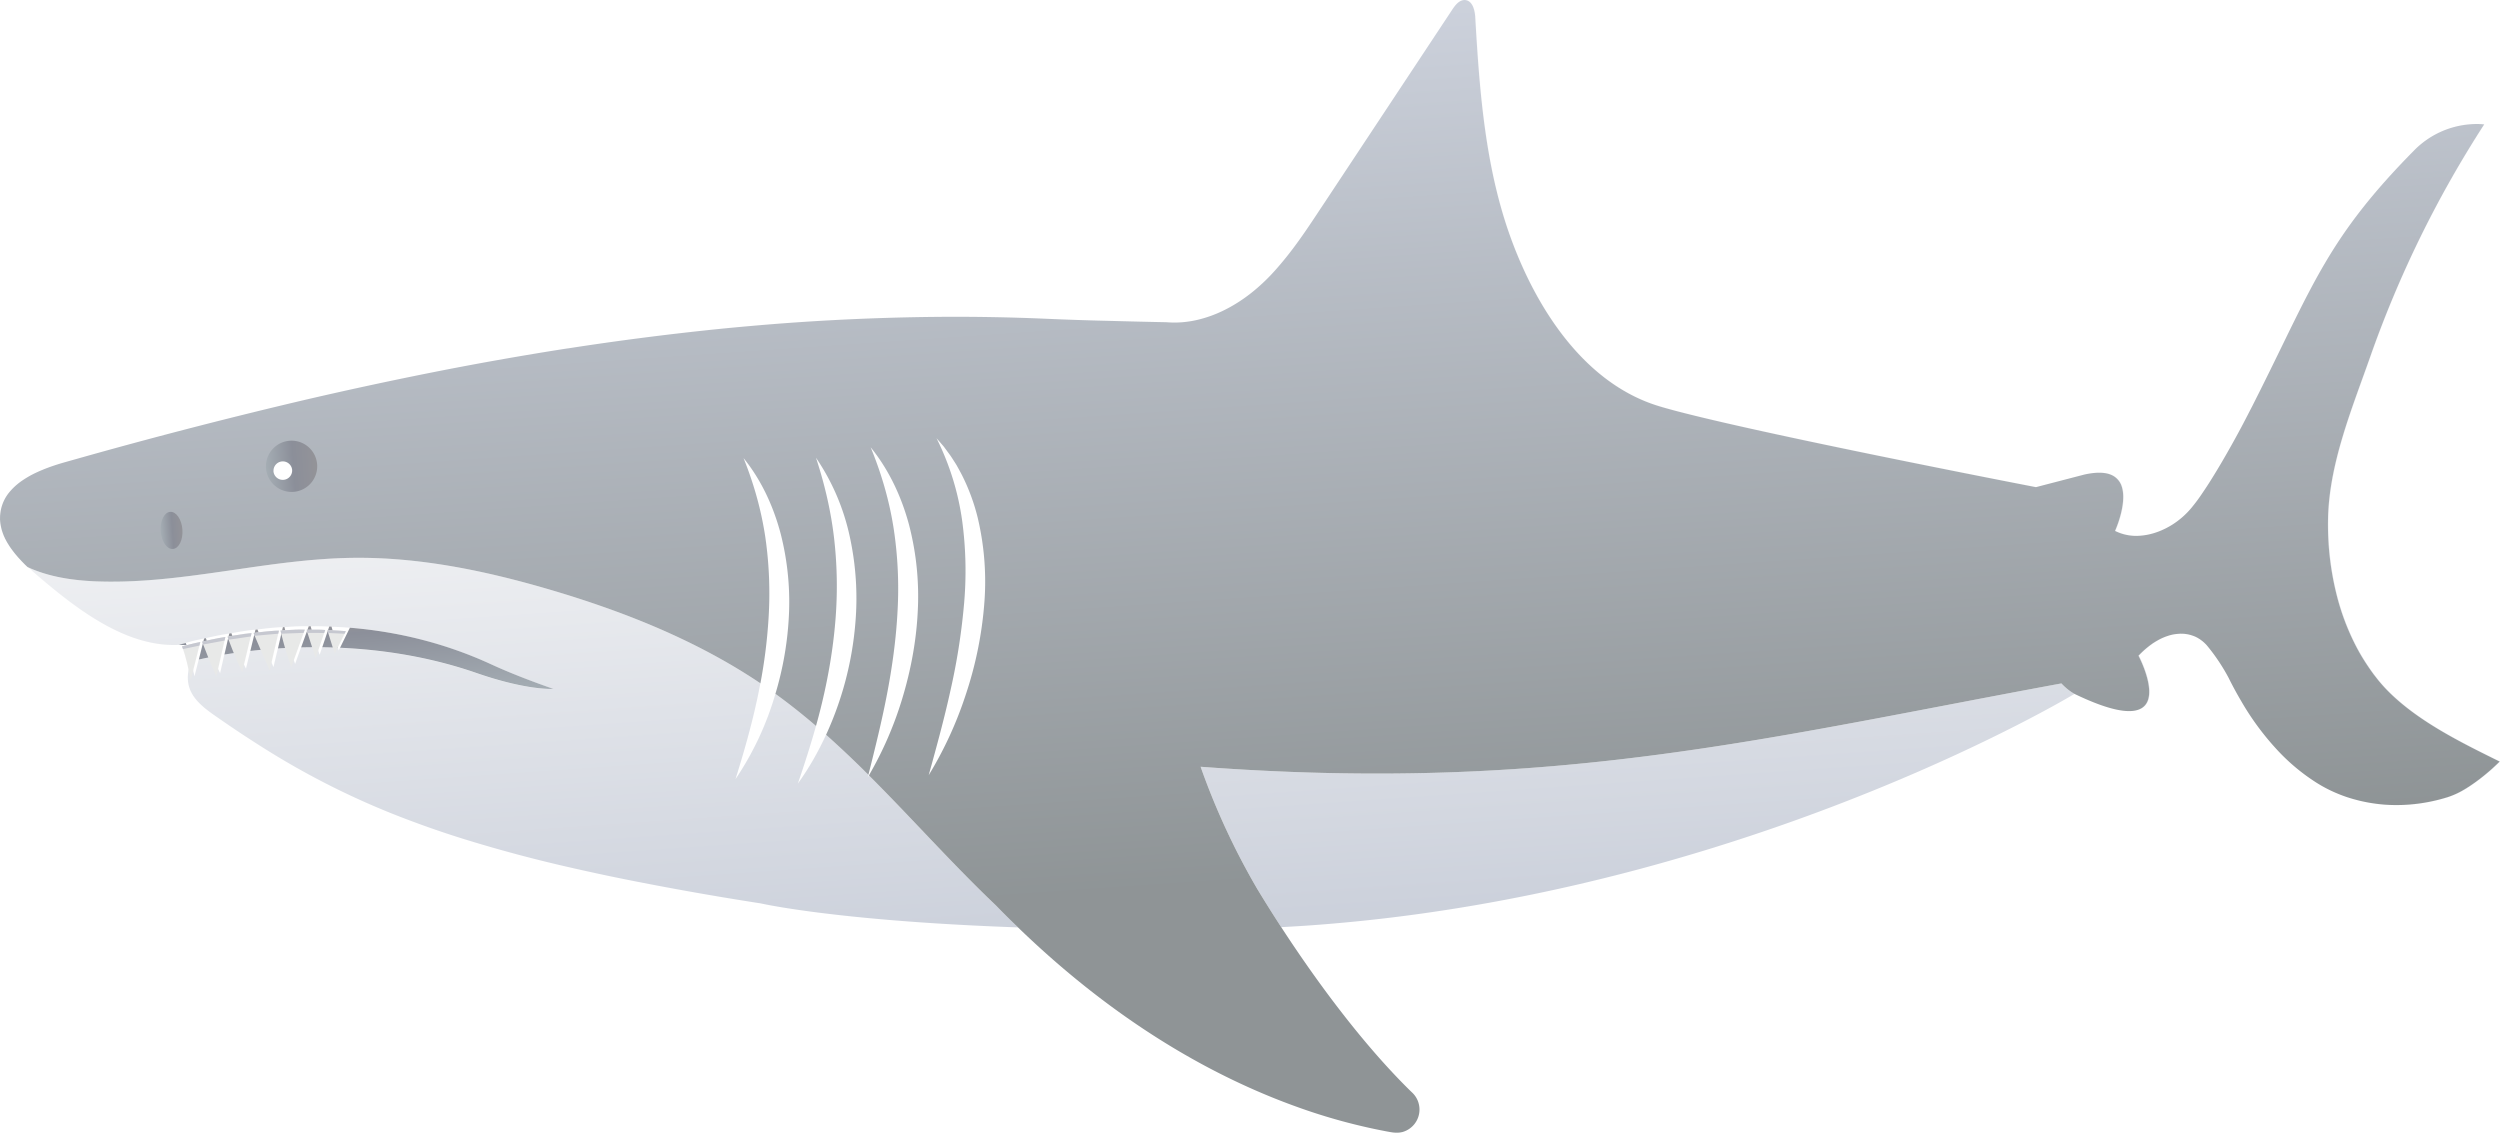
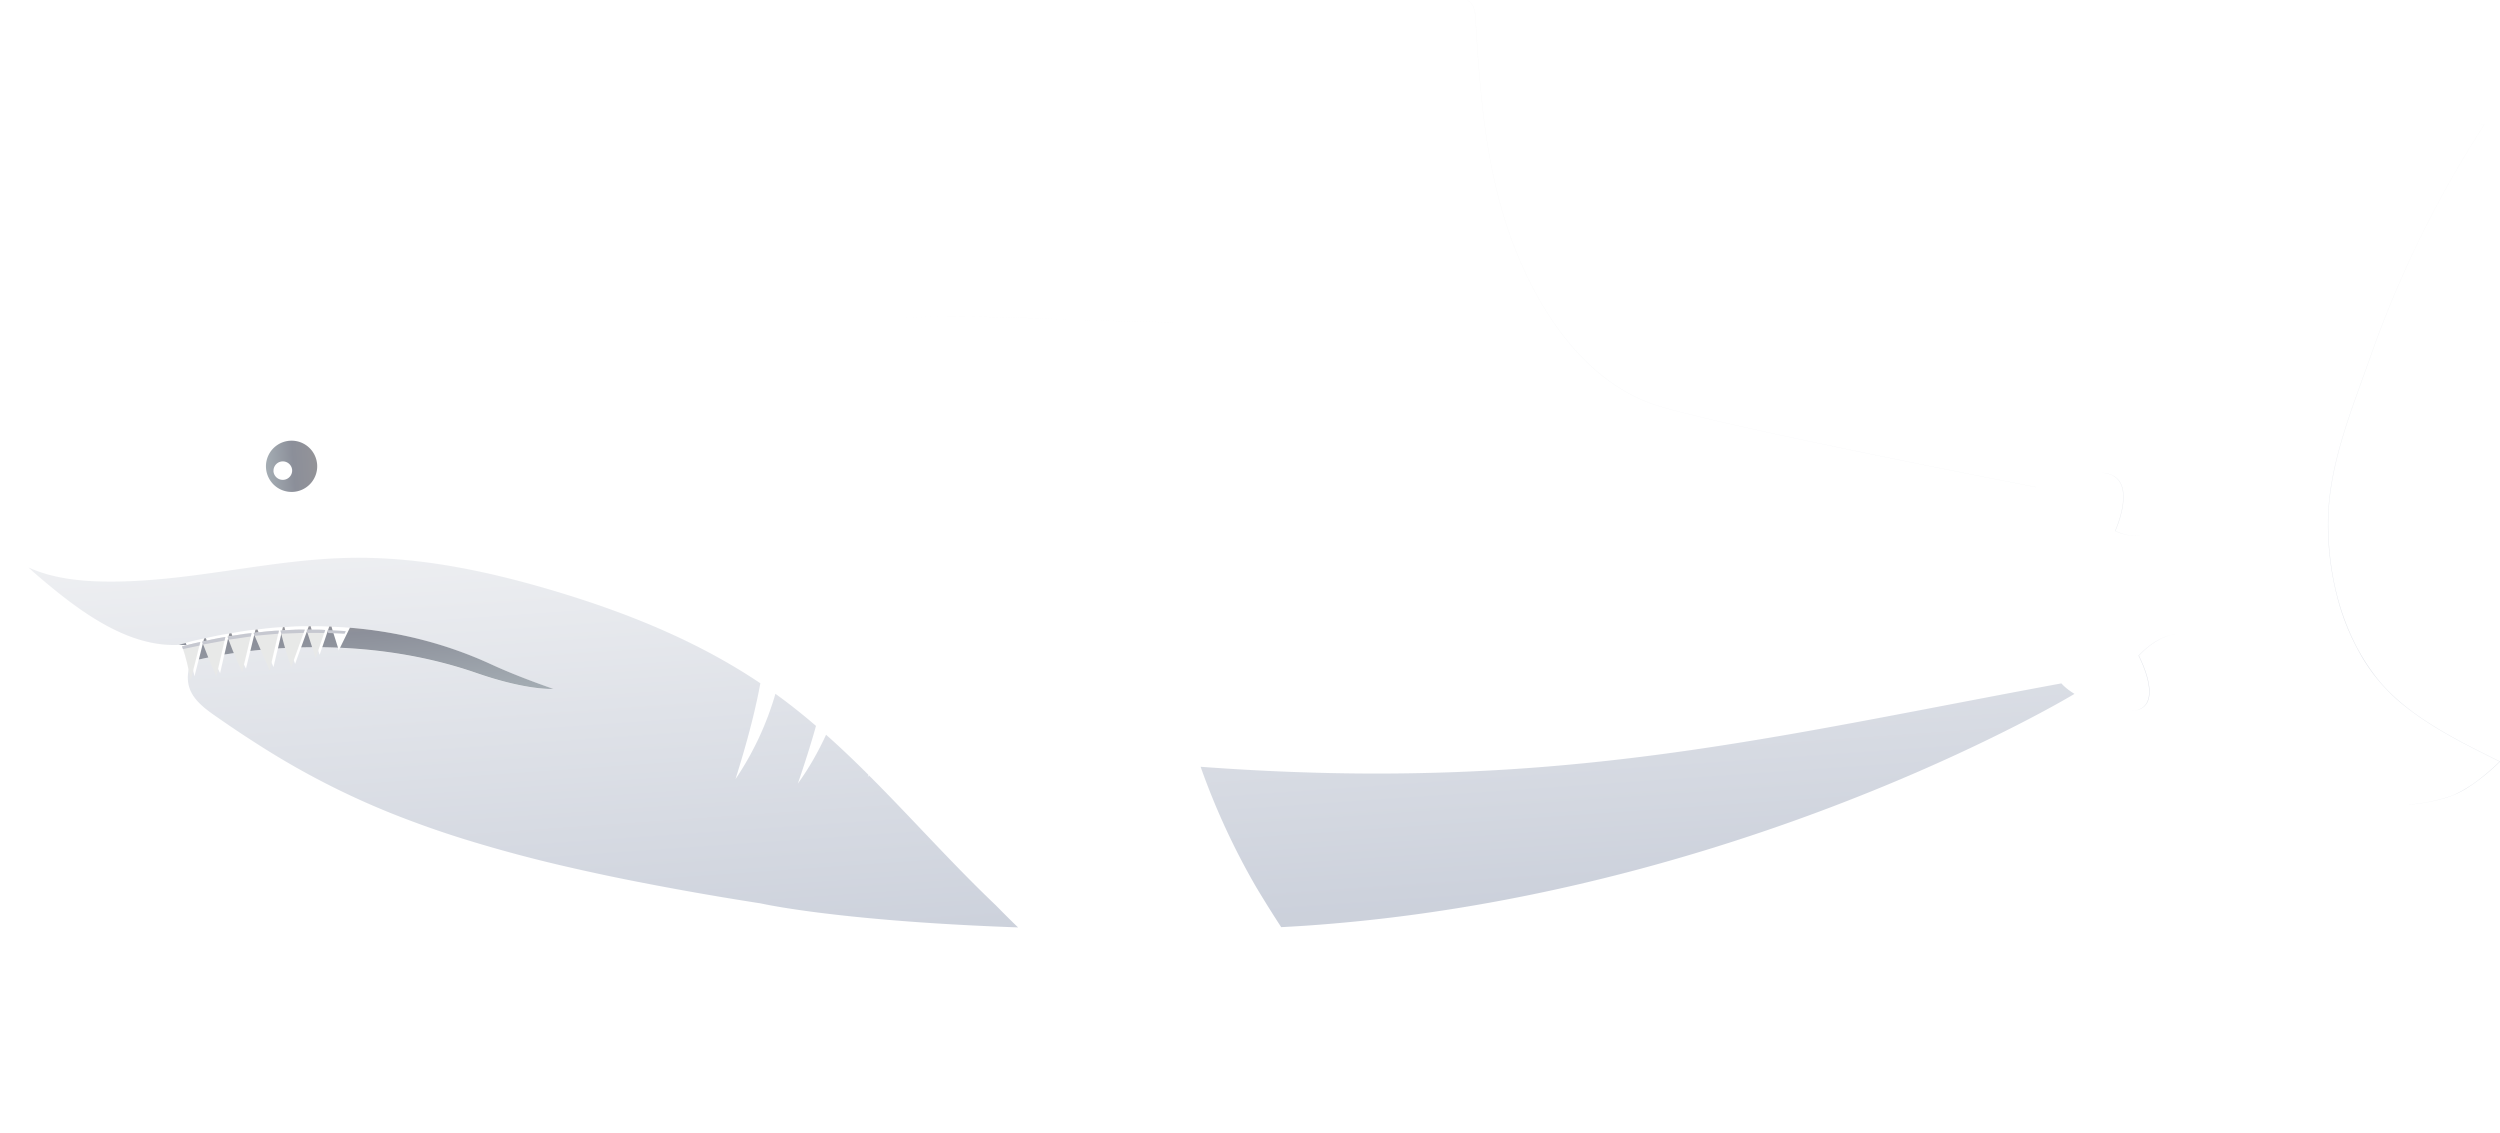
<svg xmlns="http://www.w3.org/2000/svg" viewBox="0 0 444.354 201.35" opacity=".5">
  <defs>
    <linearGradient x1="0" y1="0" x2="1" y2="0" gradientUnits="userSpaceOnUse" gradientTransform="rotate(-90 192.449 -30.334) scale(162.115)" spreadMethod="pad" id="a">
      <stop offset="0" stop-color="#99a3b8" />
      <stop offset=".008" stop-color="#99a3b8" />
      <stop offset=".657" stop-color="#f5f5f5" />
      <stop offset=".678" stop-color="#f5f5f5" />
      <stop offset="1" stop-color="#f5f5f5" />
    </linearGradient>
    <linearGradient x1="0" y1="0" x2="1" y2="0" gradientUnits="userSpaceOnUse" gradientTransform="matrix(0 199.999 199.999 0 222.851 .225)" spreadMethod="pad" id="b">
      <stop offset="0" stop-color="#99a3b8" />
      <stop offset=".008" stop-color="#99a3b8" />
      <stop offset=".224" stop-color="#727d8e" />
      <stop offset=".766" stop-color="#1f2a2e" />
      <stop offset="1" stop-color="#1f2a2e" />
    </linearGradient>
    <linearGradient x1="0" y1="0" x2="1" y2="0" gradientUnits="userSpaceOnUse" gradientTransform="translate(47.807 67.88) scale(9.108)" spreadMethod="pad" id="c">
      <stop offset="0" stop-color="#4b5c69" />
      <stop offset=".538" stop-color="#181f34" />
      <stop offset="1" stop-color="#282832" />
    </linearGradient>
    <linearGradient x1="0" y1="0" x2="1" y2="0" gradientUnits="userSpaceOnUse" gradientTransform="translate(28.336 77.731) scale(3.874)" spreadMethod="pad" id="d">
      <stop offset="0" stop-color="#4b5c69" />
      <stop offset=".538" stop-color="#181f34" />
      <stop offset="1" stop-color="#282832" />
    </linearGradient>
    <linearGradient x1="0" y1="0" x2="1" y2="0" gradientUnits="userSpaceOnUse" gradientTransform="rotate(-90 86.842 23.805) scale(14.357)" spreadMethod="pad" id="e">
      <stop offset="0" stop-color="#4b5c69" />
      <stop offset=".865" stop-color="#192035" />
      <stop offset="1" stop-color="#282832" />
    </linearGradient>
  </defs>
  <g transform="rotate(-4.068 263.308 82.932)">
    <path d="M227.166 162.115c-1.713 0-3.433-.022-5.16-.053a212.764 212.764 0 01-3.53-6.623l-.016-.03-.226-.453-.03-.045-.053-.113-.023-.038a126.743 126.743 0 01-8.389-22.148c21.485 3.145 40.043 4.36 57.378 4.36 32.695 0 61.014-4.338 96.289-8.29.437.573 1.033 1.191 2.157 2.006l.03.022c-.377.189-3.575 1.803-9.15 4.202-17.456 7.521-58.125 22.782-107.89 26.411a293.754 293.754 0 01-21.395.792m-51.826-3.327c-22.397-2.391-35.659-5.114-41.566-6.525-2.52-.604-3.704-.966-3.704-.966a559.113 559.113 0 01-24.004-6.05 371.455 371.455 0 01-9.249-2.693 253.44 253.44 0 01-18.912-6.54 171.765 171.765 0 01-8.864-3.772 141.016 141.016 0 01-25.166-14.756 198.288 198.288 0 01-7.536-5.8c-1.66-1.336-3.41-2.686-4.406-4.572l-.113-.242a5.718 5.718 0 01-.415-1.26 6.224 6.224 0 01.717-4.262c.136.83.249 1.675.392 2.52l.95-2.882a55.513 55.513 0 012.566-.347c.301.92.64 1.886 1.056 3.018l.98-3.23c.793-.075 1.66-.15 2.58-.203a47.76 47.76 0 001.087 2.942l.98-3.055a78.706 78.706 0 012.777-.075c.43 1.191.867 2.414 1.139 3.213l1.003-3.229c.694 0 1.41.008 2.142.03a47.538 47.538 0 00.732 2.905l1.252-2.836c.936.045 1.886.098 2.867.173l.34 1.358.535-1.282c.92.075 1.848.158 2.791.264l.106.475.256-.43c7.393.852 15.684 2.678 23.914 6.208 8.796 3.772 13.39 3.772 13.39 3.772a125.98 125.98 0 01-10.704-5.13 74.223 74.223 0 00-27.339-8.652l-.92-.106a31.895 31.895 0 00-3.116-.271l-.505-.03v-.016a34.347 34.347 0 00-3.636-.15h-.966l-.053-.008h-.015a12.523 12.523 0 00-1.003-.038h-.023c-1.373 0-3.198.113-3.41.12h-.015l-.362.024-.256-.008h-.03c-.302 0-.694.023-1.102.045-1.327.09-2.927.272-2.927.272l-.392.038a45.745 45.745 0 00-4.089.505l-.422.06a32.944 32.944 0 00-3.312.551v.008l-1.267.249h.015a19.244 19.244 0 01-3.908-.506c-7.566-1.75-14.333-7.74-20.104-13.42a47.97 47.97 0 01-1.66-1.713c3.546 1.947 7.733 2.867 11.799 3.32 3.017.331 6.035.452 9.06.452 5.228 0 10.463-.377 15.691-.762 5.243-.384 10.486-.77 15.721-.77 1.66 0 3.335.039 4.994.129 11.995.649 23.688 3.96 34.935 8.155 12.832 4.79 25.332 10.833 36.112 19.252-.241.912-.49 1.825-.754 2.738-1.358 4.677-3.033 9.279-4.858 13.933a53.757 53.757 0 008.147-14.62 105.938 105.938 0 016.79 6.209c-1.193 3.334-2.528 6.646-3.938 9.988 2.142-2.565 3.998-5.356 5.612-8.298 2.414 2.467 4.73 5.024 7 7.634l-.143.438.227-.332c7.046 8.11 13.624 16.71 20.873 24.653a175.038 175.038 0 003.644 4.179m248.152-4.233a30.243 30.243 0 007.016-.845c.83-.196 1.682-.528 2.527-.913a25.694 25.694 0 003.938-2.308 37.56 37.56 0 002.036-1.509c.694-.55 1.102-.905 1.102-.905-5.228-3.07-11.165-6.518-15.865-10.803a31.593 31.593 0 01-7.996-11.127 40.374 40.374 0 01-2.791-8.887 51.222 51.222 0 01-.747-14.023c.8-9.95 5.643-19.539 9.618-28.697a195.12 195.12 0 0123.084-39.626s-.905-.204-2.346-.211h.03c1.464 0 2.384.21 2.384.21a203.781 203.781 0 00-5.31 7.409 195.564 195.564 0 00-8.261 13.224 198.285 198.285 0 00-4.919 9.18l-.55 1.102a190.425 190.425 0 00-4.044 8.72c-1.652 3.803-3.447 7.68-5.054 11.626-2.24 5.56-4.097 11.255-4.564 17.071a52.941 52.941 0 00-.03 8.268c.543 7.242 2.655 14.363 6.736 20.33 4.768 6.963 13.42 11.965 20.693 16.235 0 0-2.558 2.263-5.613 3.975a16.272 16.272 0 01-3.998 1.667 30.801 30.801 0 01-2.92.551 30.401 30.401 0 01-4.156.294m-47.903-20.089h-.038c6.164-.045 1.864-9.724 1.864-9.724a16.907 16.907 0 011.81-1.448 13.956 13.956 0 01.724-.468l.06-.03a7.43 7.43 0 01.68-.377l.15-.076a13.579 13.579 0 011.08-.452l.135-.045a8.82 8.82 0 01.913-.264l.136-.038.241-.045.166-.03a6.488 6.488 0 01.226-.038l.181-.023a7.167 7.167 0 01.664-.045c-2.255.075-4.752 1.214-7.091 3.38 0 0 .55 1.244.973 2.836.28 1.04.498 2.24.483 3.334-.023 1.041-.257 1.984-.868 2.64-.528.566-1.32.906-2.489.906m3.681-30.967a9.58 9.58 0 01-2.27-.28 8.313 8.313 0 01-2.173-.89s1.863-3.417 1.901-6.36a5.477 5.477 0 00-.113-1.251 3.334 3.334 0 00-1.901-2.445 6.17 6.17 0 00-2.565-.482h.023c1.772 0 2.927.467 3.636 1.2.528.542.814 1.236.928 1.99.271 1.736-.332 3.825-.92 5.334a19.024 19.024 0 01-.913 2.014 8.676 8.676 0 001.93.83 9.157 9.157 0 002.483.332h-.046m-17.931-9.92s-53.236-14.258-65.88-19.139c-12.56-4.85-20.119-18.195-23.906-31.118-3.787-12.922-3.847-26.606-3.674-40.072.023-1.305-.264-3.002-1.554-3.221a1.17 1.17 0 00-.204-.015h.038c.076 0 .151 0 .242.015 1.282.226 1.569 1.916 1.554 3.221-.03 2.037-.053 4.066-.053 6.095 0 1.886 0 3.757.038 5.636.098 5.1.377 10.184 1.01 15.215.566 4.436 1.411 8.827 2.678 13.126 3.78 12.923 11.339 26.268 23.907 31.118 4.978 1.917 16.249 5.296 28.093 8.683a2684.447 2684.447 0 0037.756 10.449l-.045.007M211.912 53.568a17.33 17.33 0 01-2.64-.204s-4.572-.415-9.86-.935l-.86-.083-2.188-.219-.437-.045a547.315 547.315 0 01-7.71-.822 371.568 371.568 0 00-22.028-1.886 400.52 400.52 0 00-23.234-.65 526.275 526.275 0 00.075 0c8.547 0 17.094.257 25.634.793 6.548.407 13.096.98 19.62 1.743 1.789.21 3.946.437 6.194.671 7.016.717 14.87 1.433 14.87 1.433.867.136 1.734.204 2.602.204h-.03" fill="url(#a)" />
-     <path d="M240.171 199.992a4.3 4.3 0 01-1.049-.128 103.214 103.214 0 01-16.83-5.846c-13.579-6.02-30.25-16.612-46.952-35.23a145.255 145.255 0 01-3.644-4.179c-7.25-7.943-13.827-16.543-20.873-24.653a64.039 64.039 0 006.91-13.277c1.833-4.805 3.16-9.852 3.794-15.012a50.468 50.468 0 00-.422-15.578c-.98-5.114-2.89-10.07-5.832-14.273 1.6 4.859 2.64 9.74 3.048 14.658a70.926 70.926 0 01-.354 14.748c-.604 4.903-1.63 9.762-2.92 14.59-1.245 4.684-2.76 9.324-4.307 14.039a182.785 182.785 0 00-7-7.635 59.098 59.098 0 006.6-19.432 51.418 51.418 0 00.098-15.405 39.718 39.718 0 00-4.994-14.408c1.23 4.903 2 9.791 2.203 14.68a74.359 74.359 0 01-.838 14.59c-.746 4.82-1.908 9.58-3.394 14.287a112.327 112.327 0 01-1.35 3.998 110.478 110.478 0 00-6.79-6.208 58.064 58.064 0 003.29-13.02 48.951 48.951 0 00-.325-15.209c-.936-5.001-2.769-9.86-5.643-13.963 1.531 4.752 2.497 9.527 2.867 14.333a69.93 69.93 0 01-.453 14.378 91.838 91.838 0 01-2.263 11.429c-10.788-8.419-23.288-14.461-36.12-19.252-11.24-4.194-22.948-7.506-34.927-8.154a92.034 92.034 0 00-5.002-.129c-5.235 0-10.478.377-15.713.77-5.236.377-10.471.77-15.691.77-3.033 0-6.05-.129-9.068-.46-4.066-.454-8.253-1.374-11.799-3.32l-.143-.076a27.43 27.43 0 01-.241-.264l-.023-.022a28.448 28.448 0 01-.913-1.08l-.045-.06a16.295 16.295 0 01-.181-.226 16.589 16.589 0 01-.241-.309l-.076-.106-.158-.218-.076-.098a16.981 16.981 0 01-.286-.415l-.076-.114-.12-.188c-.03-.045-.076-.098-.098-.151a15.902 15.902 0 01-.114-.181l-.105-.166-.098-.174-.106-.18a5.613 5.613 0 00-.09-.167l-.136-.264c-.03-.06-.076-.128-.098-.188l-.053-.106-.06-.128a98.74 98.74 0 00-.068-.15 10.788 10.788 0 01-.09-.212 107.499 107.499 0 01-.076-.151l-.076-.226-.06-.144-.083-.241-.038-.12-.105-.363-.023-.105-.075-.264c0-.053-.016-.099-.023-.144l-.045-.234-.023-.15-.038-.242-.015-.136-.03-.301-.008-.076L0 73.974v-.393l.015-.135.023-.257a3.244 3.244 0 01.052-.407l.023-.12a7.167 7.167 0 012.075-3.939 10.938 10.938 0 012.225-1.704 17.844 17.844 0 011.735-.89 21.47 21.47 0 011.878-.717c1.434-.49 2.927-.853 4.346-1.147l4.352-.898a939.25 939.25 0 0139.266-7.166 733.993 733.993 0 0121.952-3.13 590.148 590.148 0 0124.789-2.611h.113a517.351 517.351 0 0127.482-1.554 459.868 459.868 0 015.514-.12 444.916 444.916 0 017.114-.061 423.922 423.922 0 0125.988.815c6.435.407 12.855.98 19.275 1.72a547.541 547.541 0 0010.335 1.086l.867.083c5.28.52 9.852.935 9.852.935.883.136 1.766.204 2.64.204h.114a18.362 18.362 0 003.281-.317 21.764 21.764 0 004.263-1.252c2.248-.905 4.375-2.143 6.299-3.598a33.97 33.97 0 003.372-2.89 61.286 61.286 0 003.794-4.058 87.746 87.746 0 002.128-2.58 208.998 208.998 0 002.738-3.523l1.004-1.298 25.022-32.536C264.477.799 265.209 0 266.091 0h.03c.068 0 .136 0 .204.015 1.29.226 1.577 1.924 1.554 3.221-.18 13.466-.113 27.158 3.674 40.073 3.787 12.922 11.346 26.267 23.914 31.118 12.636 4.88 65.872 19.138 65.872 19.138h.045l8.66-1.607a13.654 13.654 0 012.105-.173c1.071.007 1.916.18 2.565.483a3.334 3.334 0 011.9 2.444 5.492 5.492 0 01.114 1.252c-.038 2.942-1.9 6.36-1.9 6.36a8.411 8.411 0 004.45 1.169h.038l.452-.015c1.78-.083 3.599-.642 5.258-1.517a14.514 14.514 0 003.674-2.791 30.258 30.258 0 002.142-2.504c.378-.476.77-.981 1.162-1.51l.392-.527a126.237 126.237 0 002.384-3.372l.815-1.207a176.853 176.853 0 002.188-3.342l.671-1.056c.656-1.041 1.237-2 1.735-2.822l.528-.86 1.705-2.866c10.697-18.083 14.107-26.313 30.243-40.473a15.63 15.63 0 0110.359-3.922h.045c1.433 0 2.338.203 2.338.203a195.12 195.12 0 00-23.083 39.628c-3.968 9.158-8.812 18.746-9.611 28.696a51.222 51.222 0 00.747 14.032 41.966 41.966 0 003.174 9.73 39.182 39.182 0 002.263 4.059l.528.784c1.335 1.961 2.98 3.757 4.82 5.432 4.692 4.284 10.637 7.732 15.865 10.795 0 0-.408.362-1.094.905l-.498.392a37.492 37.492 0 01-2.263 1.607c-.988.649-2.09 1.298-3.221 1.826a13.632 13.632 0 01-2.535.912 30.74 30.74 0 01-7.016.845h-.09a29.745 29.745 0 01-4.24-.301 28.199 28.199 0 01-1.486-.264 28.146 28.146 0 01-5.047-1.532 26.682 26.682 0 01-1.373-.618 26.63 26.63 0 01-1.342-.702 24.517 24.517 0 01-2.558-1.652 35.305 35.305 0 01-6.563-6.337 48.031 48.031 0 01-5.733-9.075 65.827 65.827 0 01-1.871-4.111c0-.03-.023-.06-.03-.083a34.007 34.007 0 00-3.417-6.013l-.076-.105a5.364 5.364 0 00-.173-.22l-.106-.112a10.161 10.161 0 00-.158-.181l-.114-.113a4.443 4.443 0 00-.286-.272l-.181-.15-.113-.099a4.798 4.798 0 00-.212-.15l-.098-.076a7.159 7.159 0 00-.309-.196l-.075-.046a4.715 4.715 0 00-.257-.136l-.128-.06-.204-.09-.15-.06a6.827 6.827 0 00-.19-.076l-.165-.053a4.775 4.775 0 00-.551-.15l-.166-.038-.211-.038-.166-.023a6.05 6.05 0 00-.355-.037l-.188-.015h-.4a16.408 16.408 0 00-.573.022 6.42 6.42 0 00-.62.076l-.165.03-.241.045-.136.038a9.679 9.679 0 00-1.871.648l-.257.121-.15.076a11.527 11.527 0 00-.264.135l-.136.076a7.325 7.325 0 00-.28.158l-.06.038a15.955 15.955 0 00-2.534 1.916s4.3 9.679-1.864 9.716h-.037c-2.022 0-5.153-1.026-9.92-3.756l-.03-.016a9.882 9.882 0 01-2.158-2.006c-35.275 3.945-63.594 8.283-96.289 8.29-17.335 0-35.893-1.222-57.378-4.367a126.743 126.743 0 008.39 22.148l.022.038.052.113.023.045.234.453.015.03a242.456 242.456 0 007.8 14.016c4.383 7.295 10.184 16.03 16.544 23.235l.37.407a4.15 4.15 0 01-3.01 6.903m-73.115-128.96a47.335 47.335 0 013.5 14.883 66.574 66.574 0 01-.754 15.103 114.703 114.703 0 01-3.455 14.899c-1.448 4.926-3.176 9.8-4.926 14.748a67.97 67.97 0 007.582-13.805 67.63 67.63 0 004.337-15.291 49.155 49.155 0 000-16.008 35.969 35.969 0 00-2.248-7.695c-.264-.619-.55-1.222-.83-1.826a63.496 63.496 0 00-.958-1.75l-1.056-1.674c-.4-.528-.784-1.064-1.192-1.585" fill="url(#b)" />
    <path d="M47.807 67.88a4.555 4.555 0 109.11-.001 4.555 4.555 0 00-9.11.001" fill="url(#c)" />
-     <path d="M28.336 77.731c0 1.827.866 3.307 1.937 3.307 1.067 0 1.937-1.48 1.937-3.307 0-1.826-.87-3.307-1.937-3.307-1.07 0-1.937 1.48-1.937 3.307" fill="url(#d)" />
    <path d="M95.977 110.647s-4.6 0-13.388-3.77c-8.24-3.536-16.522-5.36-23.921-6.216l1.748-2.998.253-.43h-.003c8.545 1.311 16.85 4.018 24.606 8.283 2.903 1.598 6.702 3.418 10.705 5.13m-62.499-9.676l.996-3.033.208-.628.425-.063-.11.02.149.521h.01c.294.963.577 1.87.891 2.838a71.197 71.197 0 00-2.569.345m24.826-.35a98.4 98.4 0 00-2.786-.272l1.288-3.074.214-.514-.01-.003c.308.033.613.068.921.104a88.1 88.1 0 00-.5-.054c0 .05.027.182.056.314.15.72.558 2.4.817 3.498m-20.223-.206l1.116-3.67.39-.039c.013.05.029.1.042.153.237.89.62 2.13 1.031 3.354-.924.06-1.787.129-2.579.202m16.561-.134a100.44 100.44 0 00-2.871-.171l1.619-3.656.506.033-.166-.008a2.882 2.882 0 00.026.158c.023.123.059.29.085.409h.006c.175.76.51 2.1.795 3.235m-11.922-.18l1-3.134.181-.573.367-.017h-.007c.003.002.003.003.003.005v.004c.078.342.646 1.963 1.24 3.632-.97.016-1.898.045-2.784.083m7.072-.062c-.733-.019-1.45-.03-2.147-.033l.98-3.184.165-.528.282.003v.015c.003.003.003.007.003.01v.004a59.01 59.01 0 00.717 3.713m-18.306-1.781l-1.369-.143-.016-.002a117.8 117.8 0 011.268-.245l.117.39" fill="url(#e)" />
    <path d="M49.088 68.513a1.663 1.663 0 103.327 0 1.66 1.66 0 00-3.319 0" fill="#fff" />
    <path d="M31.813 104.413c-.332-2.029-.543-4.028-1.154-5.982 0 0 2.407-.467 3.304-.55l-2.142 6.532" fill="#d2d3d2" />
    <path d="M31.486 98.256l-.117-.39c.043.13.082.26.117.39" fill="url(#r)" />
    <path d="M34.474 97.937l.208-.628-.208.628" fill="url(#t)" />
    <path d="M31.37 97.861a32.948 32.948 0 012.358-.422c-1.048.167-2.359.422-2.359.422" fill="url(#v)" />
    <path d="M30.802 98.914l-.022-.09a8.57 8.57 0 00-.12-.393s1.312-.256 2.353-.422c.558-.083.95-.128.95-.128l-.203.626-2.958.407" fill="#8e91a2" />
    <path d="M36.378 104.195c-.92-2.512-1.457-4.263-2.098-6.36 0 0 3.055-.482 4.194-.528l-2.097 6.888" fill="#d2d3d2" />
    <path d="M35.145 97.787l-.149-.521c.052.175.107.349.16.52l-.01.001" fill="url(#x)" />
    <path d="M35.107 97.246a45.888 45.888 0 012.955-.407 80.835 80.835 0 00-2.784.382l-.171.025" fill="url(#z)" />
    <path d="M34.996 97.266l.11-.02.172-.025-.282.045" fill="url(#B)" />
    <path d="M34.438 98.356l-.158-.528.28-.038a80.392 80.392 0 012.775-.377c.717-.076 1.132-.098 1.132-.098l-.18.618-3.848.423" fill="#8e91a2" />
    <path d="M41.017 103.72a62.153 62.153 0 01-2.158-6.443s3.17-.37 4.3-.317l-2.142 6.76" fill="#d2d3d2" />
    <path d="M43.72 96.965l.181-.573-.182.573" fill="url(#D)" />
    <path d="M39.587 96.704s1.596-.183 2.929-.271c-1.333.088-2.93.271-2.93.271" fill="url(#F)" />
    <path d="M39.629 96.857c-.013-.052-.03-.103-.042-.153.012.05.029.1.042.153" fill="url(#H)" />
    <path d="M39.01 97.828l-.106-.4-.045-.15s1.592-.19 2.927-.272c.408-.03.785-.046 1.094-.046h.287l-.18.574-3.977.294" fill="#8e91a2" />
    <path d="M45.905 103.795c-.664-1.9-2.263-6.3-2.376-6.85 0 0 3.327-.204 4.518-.083l-2.142 6.925" fill="#d2d3d2" />
    <path d="M48.624 96.82l.166-.528-.166.528m-4.36-.44" fill="url(#J)" />
    <path d="M48.734 96.284h-.012.013m-1.019-.033h-.003.003" fill="url(#L)" />
    <path d="M43.688 97.466a6.412 6.412 0 01-.16-.513h.023a54.09 54.09 0 013.395-.129h.023c.392 0 .747.008 1.01.03h.008a.98.98 0 00.06 0v.008l-.165.528-4.195.076" fill="#8e91a2" />
    <path d="M49.768 103.493a61.482 61.482 0 01-1.44-6.638s3.19-.015 4.314.158l-2.867 6.488" fill="#d2d3d2" />
-     <path d="M49.75 96.29h-.363.363m-.678 0h.315-.315" fill="url(#T)" />
+     <path d="M49.75 96.29m-.678 0h.315-.315" fill="url(#T)" />
    <path d="M52.393 97.564l-3.976-.136-.09-.528v-.038h.68c1.002 0 2.835.03 3.635.151l-.25.55" fill="#8e91a2" />
    <path d="M54.218 102.196c-.347-1.434-1.2-4.738-1.244-5.145 0 0 2.43.105 3.281.28l-2.037 4.865" fill="#d2d3d2" />
    <path d="M56.806 97.274l.214-.514-.214.514m-2.959-.23h-.006a13.96 13.96 0 01-.085-.41c.02.104.052.243.091.41" fill="url(#V)" />
    <path d="M56.044 97.843l-2.95-.226c-.037-.174-.075-.302-.09-.415a5.145 5.145 0 01-.03-.15s2.43.104 3.281.278l-.21.513" fill="#8e91a2" />
-     <path d="M57.652 101.652c-.28-1.19-.959-3.937-.982-4.277 0 0 2.376.25 3.23.43l-2.249 3.847" fill="#d2d3d2" />
    <path d="M60.416 97.663l.253-.43-.253.43m-2.93-.542" fill="url(#X)" />
    <path d="M59.65 98.235l-2.882-.34a24.268 24.268 0 01-.098-.52s2.376.25 3.23.43l-.25.43" fill="#8e91a2" />
  </g>
</svg>